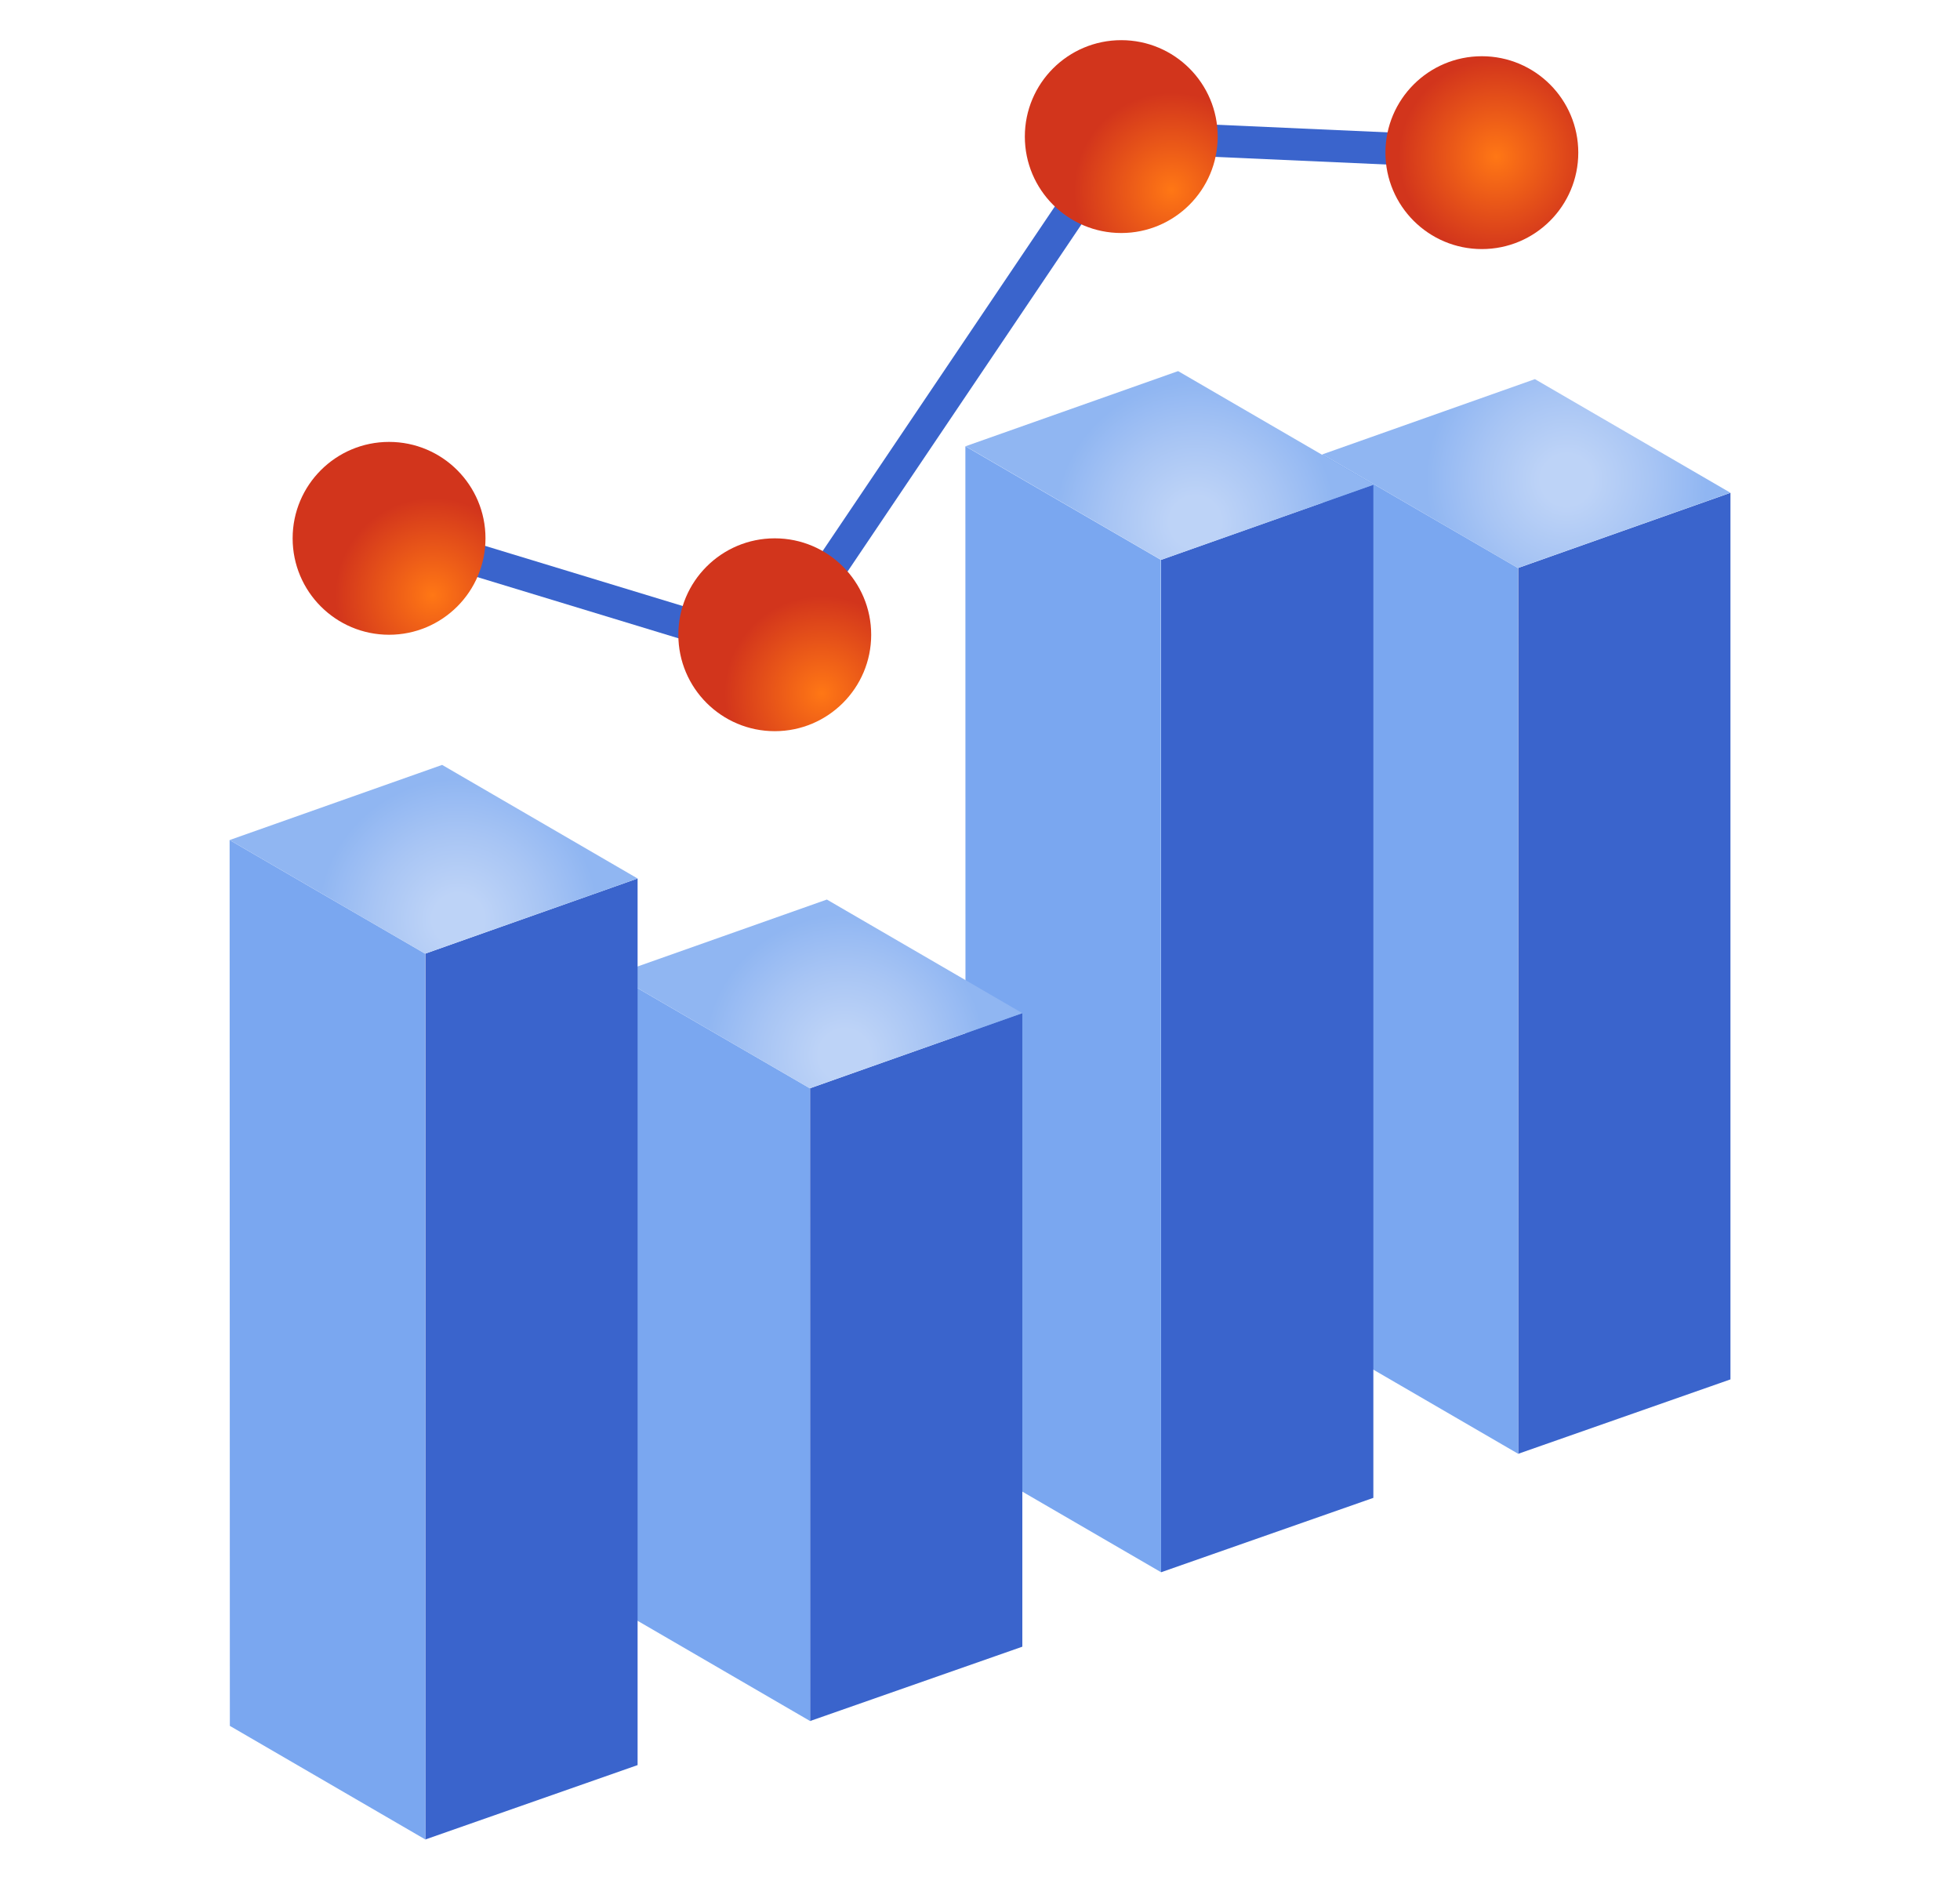
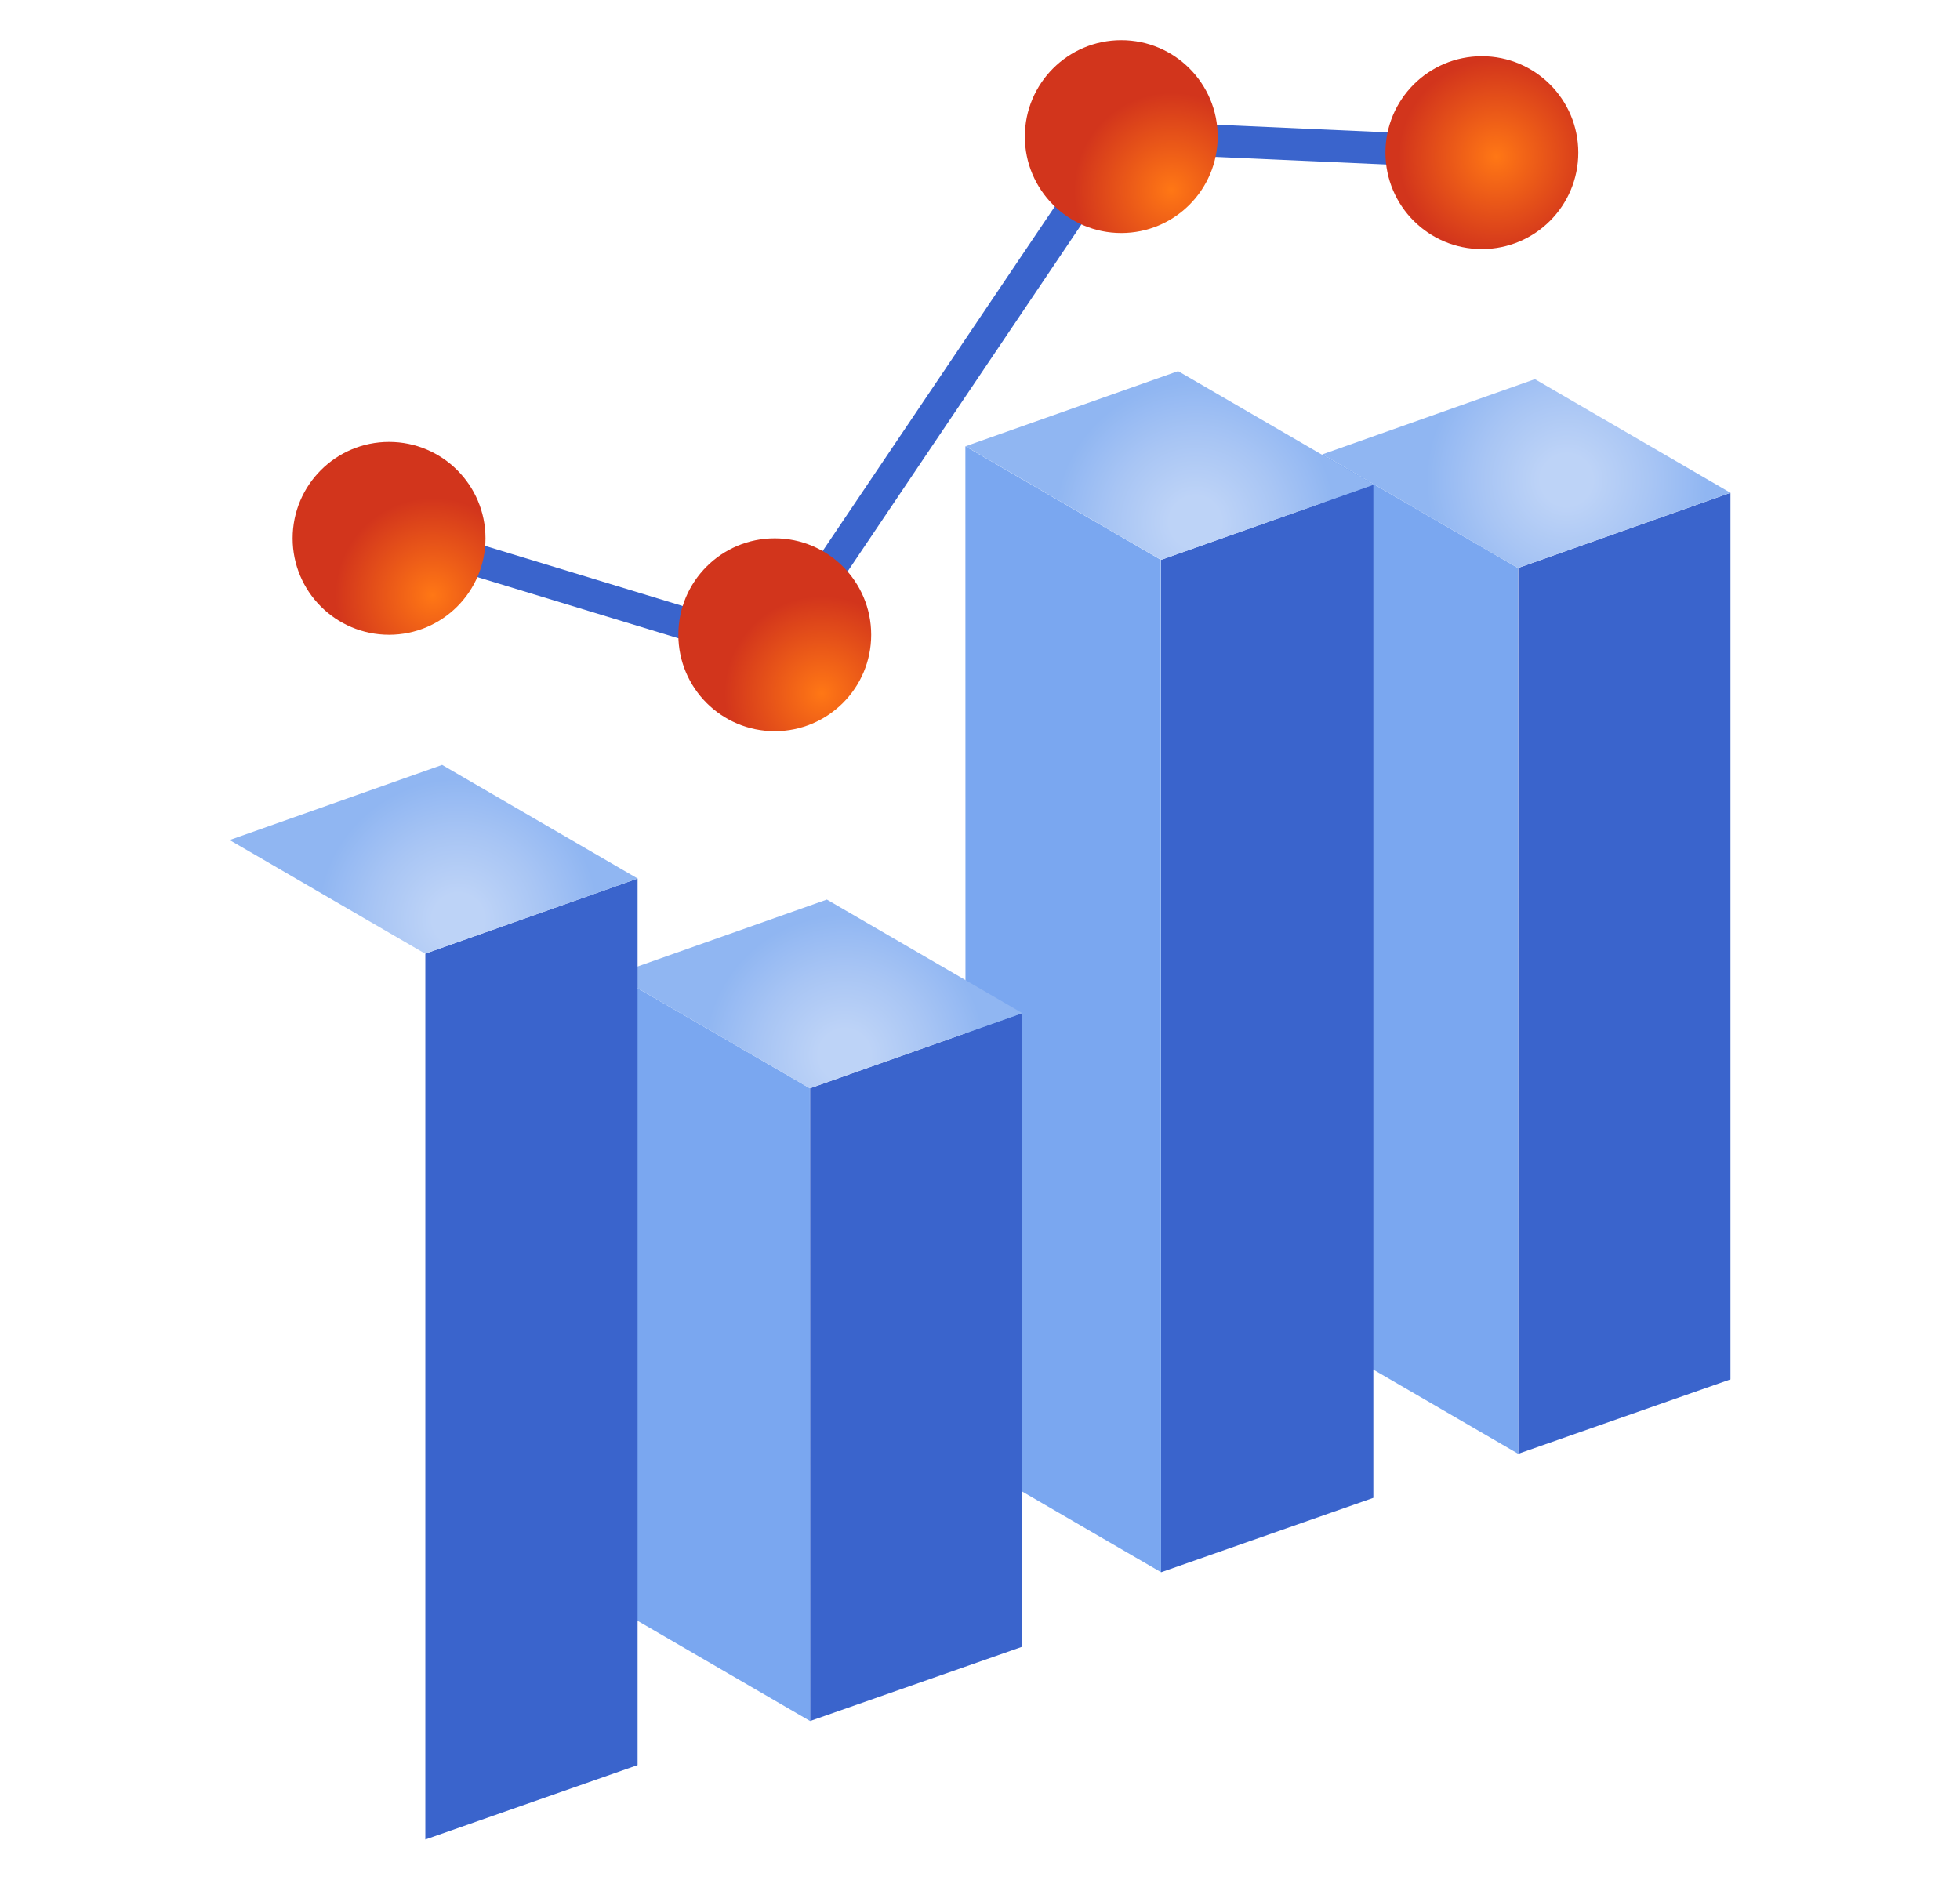
<svg xmlns="http://www.w3.org/2000/svg" id="_レイヤー_1" data-name="レイヤー 1" viewBox="0 0 122 117">
  <defs>
    <style>
      .cls-1 {
        fill: #7aa7f0;
      }

      .cls-2 {
        fill: url(#_名称未設定グラデーション_6);
      }

      .cls-3 {
        fill: url(#_名称未設定グラデーション_5);
      }

      .cls-4 {
        fill: url(#_名称未設定グラデーション_4);
      }

      .cls-5 {
        fill: url(#_名称未設定グラデーション_3);
      }

      .cls-6 {
        fill: url(#_名称未設定グラデーション_2);
      }

      .cls-7 {
        fill: url(#_名称未設定グラデーション_8);
      }

      .cls-8 {
        fill: url(#_名称未設定グラデーション_7);
      }

      .cls-9 {
        fill: #3a64cc;
      }

      .cls-10 {
        fill: url(#_名称未設定グラデーション);
      }
    </style>
    <radialGradient id="_名称未設定グラデーション" data-name="名称未設定グラデーション" cx="-576.493" cy="290.901" fx="-576.493" fy="290.901" r=".85" gradientTransform="translate(6875.344 3448.838) scale(11.757 -11.753)" gradientUnits="userSpaceOnUse">
      <stop offset=".161" stop-color="#bdd3f7" />
      <stop offset=".524" stop-color="#a8c5f4" />
      <stop offset=".875" stop-color="#90b6f2" />
    </radialGradient>
    <radialGradient id="_名称未設定グラデーション_2" data-name="名称未設定グラデーション 2" cx="-576.419" cy="290.622" fx="-576.419" fy="290.622" r=".85" gradientTransform="translate(6853.086 3447.021) scale(11.76 -11.749)" gradientUnits="userSpaceOnUse">
      <stop offset=".161" stop-color="#bdd3f7" />
      <stop offset=".524" stop-color="#a8c5f4" />
      <stop offset=".875" stop-color="#90b6f2" />
    </radialGradient>
    <radialGradient id="_名称未設定グラデーション_3" data-name="名称未設定グラデーション 3" cx="-576.413" cy="290.594" fx="-576.413" fy="290.594" r=".85" gradientTransform="translate(6829.47 3479.585) scale(11.757 -11.748)" gradientUnits="userSpaceOnUse">
      <stop offset=".161" stop-color="#bdd3f7" />
      <stop offset=".524" stop-color="#a8c5f4" />
      <stop offset=".875" stop-color="#90b6f2" />
    </radialGradient>
    <radialGradient id="_名称未設定グラデーション_4" data-name="名称未設定グラデーション 4" cx="-576.422" cy="290.6" fx="-576.422" fy="290.6" r=".85" gradientTransform="translate(6805.522 3471.204) scale(11.757 -11.748)" gradientUnits="userSpaceOnUse">
      <stop offset=".161" stop-color="#bdd3f7" />
      <stop offset=".524" stop-color="#a8c5f4" />
      <stop offset=".875" stop-color="#90b6f2" />
    </radialGradient>
    <radialGradient id="_名称未設定グラデーション_5" data-name="名称未設定グラデーション 5" cx="-577.582" cy="291.702" fx="-577.582" fy="291.702" r=".504" gradientTransform="translate(7026.471 3511.316) scale(12.004 -12.004)" gradientUnits="userSpaceOnUse">
      <stop offset="0" stop-color="#ff7715" />
      <stop offset="1" stop-color="#d2351c" />
    </radialGradient>
    <radialGradient id="_名称未設定グラデーション_6" data-name="名称未設定グラデーション 6" cx="-577.413" cy="291.419" fx="-577.413" fy="291.419" r=".504" gradientTransform="translate(6982.458 3541.325) scale(12.004 -12.004)" gradientUnits="userSpaceOnUse">
      <stop offset="0" stop-color="#ff7715" />
      <stop offset="1" stop-color="#d2351c" />
    </radialGradient>
    <radialGradient id="_名称未設定グラデーション_7" data-name="名称未設定グラデーション 7" cx="-577.397" cy="291.442" fx="-577.397" fy="291.442" r=".504" gradientTransform="translate(7004.026 3510.316) scale(12.004 -12.004)" gradientUnits="userSpaceOnUse">
      <stop offset="0" stop-color="#ff7715" />
      <stop offset="1" stop-color="#d2351c" />
    </radialGradient>
    <radialGradient id="_名称未設定グラデーション_8" data-name="名称未設定グラデーション 8" cx="-577.431" cy="291.424" fx="-577.431" fy="291.424" r=".504" gradientTransform="translate(6958.45 3535.323) scale(12.004 -12.004)" gradientUnits="userSpaceOnUse">
      <stop offset="0" stop-color="#ff7715" />
      <stop offset="1" stop-color="#d2351c" />
    </radialGradient>
  </defs>
  <g id="icon_searviceflow_2" data-name="icon searviceflow 2">
    <g id="_グループ_71021" data-name="グループ 71021">
      <path id="_パス_113162" data-name="パス 113162" class="cls-9" d="M94.5,35.353v55.14l13.212-4.631V30.676l-13.212,4.677Z" />
      <path id="_パス_113163" data-name="パス 113163" class="cls-1" d="M94.5,90.493l-12.173-7.071-.014-55.14,12.167,7.071.02,55.14Z" />
      <path id="_パス_113164" data-name="パス 113164" class="cls-10" d="M94.48,35.353l-12.167-7.071,13.227-4.682,12.167,7.071-13.227,4.682Z" />
    </g>
    <g id="_グループ_71022" data-name="グループ 71022">
      <path id="_パス_113165" data-name="パス 113165" class="cls-9" d="M72.272,34.849v63.017l13.212-4.63V30.172l-13.212,4.677Z" />
      <path id="_パス_113166" data-name="パス 113166" class="cls-1" d="M72.272,97.866l-12.172-7.071-.01-63.017,12.168,7.071.014,63.017Z" />
      <path id="_パス_113167" data-name="パス 113167" class="cls-6" d="M72.272,34.849l-12.172-7.071,13.231-4.678,12.169,7.072-13.228,4.677Z" />
    </g>
    <g id="_グループ_71023" data-name="グループ 71023">
      <path id="_パス_113168" data-name="パス 113168" class="cls-9" d="M50.423,67.741v39.386l13.212-4.627v-39.436l-13.212,4.677Z" />
      <path id="_パス_113169" data-name="パス 113169" class="cls-1" d="M50.423,107.127l-12.168-7.071-.014-39.386,12.167,7.071.015,39.386Z" />
      <path id="_パス_113170" data-name="パス 113170" class="cls-5" d="M50.408,67.741l-12.167-7.071,13.227-4.677,12.167,7.071-13.227,4.677Z" />
    </g>
    <g id="_グループ_71024" data-name="グループ 71024">
      <path id="_パス_113171" data-name="パス 113171" class="cls-9" d="M26.475,59.36v55.14l13.212-4.63v-55.187l-13.212,4.677Z" />
-       <path id="_パス_113172" data-name="パス 113172" class="cls-1" d="M26.475,114.5l-12.168-7.071-.014-55.14,12.167,7.071.015,55.14Z" />
      <path id="_パス_113173" data-name="パス 113173" class="cls-4" d="M26.46,59.36l-12.167-7.071,13.227-4.677,12.167,7.071-13.227,4.677Z" />
    </g>
    <g id="_グループ_71025" data-name="グループ 71025">
      <path id="_パス_113174" data-name="パス 113174" class="cls-9" d="M48.641,41.683l-23.714-7.217.582-1.914,22.3,6.787,21.47-31.862,23,1.026-.089,2-21.884-.975-21.665,32.155Z" />
      <circle id="_楕円形_494" data-name="楕円形 494" class="cls-3" cx="92.238" cy="9.502" r="6.002" />
      <circle id="_楕円形_495" data-name="楕円形 495" class="cls-2" cx="48.225" cy="39.511" r="6.002" />
      <circle id="_楕円形_496" data-name="楕円形 496" class="cls-8" cx="69.793" cy="8.502" r="6.002" />
      <circle id="_楕円形_497" data-name="楕円形 497" class="cls-7" cx="24.217" cy="33.509" r="6.002" />
    </g>
  </g>
</svg>